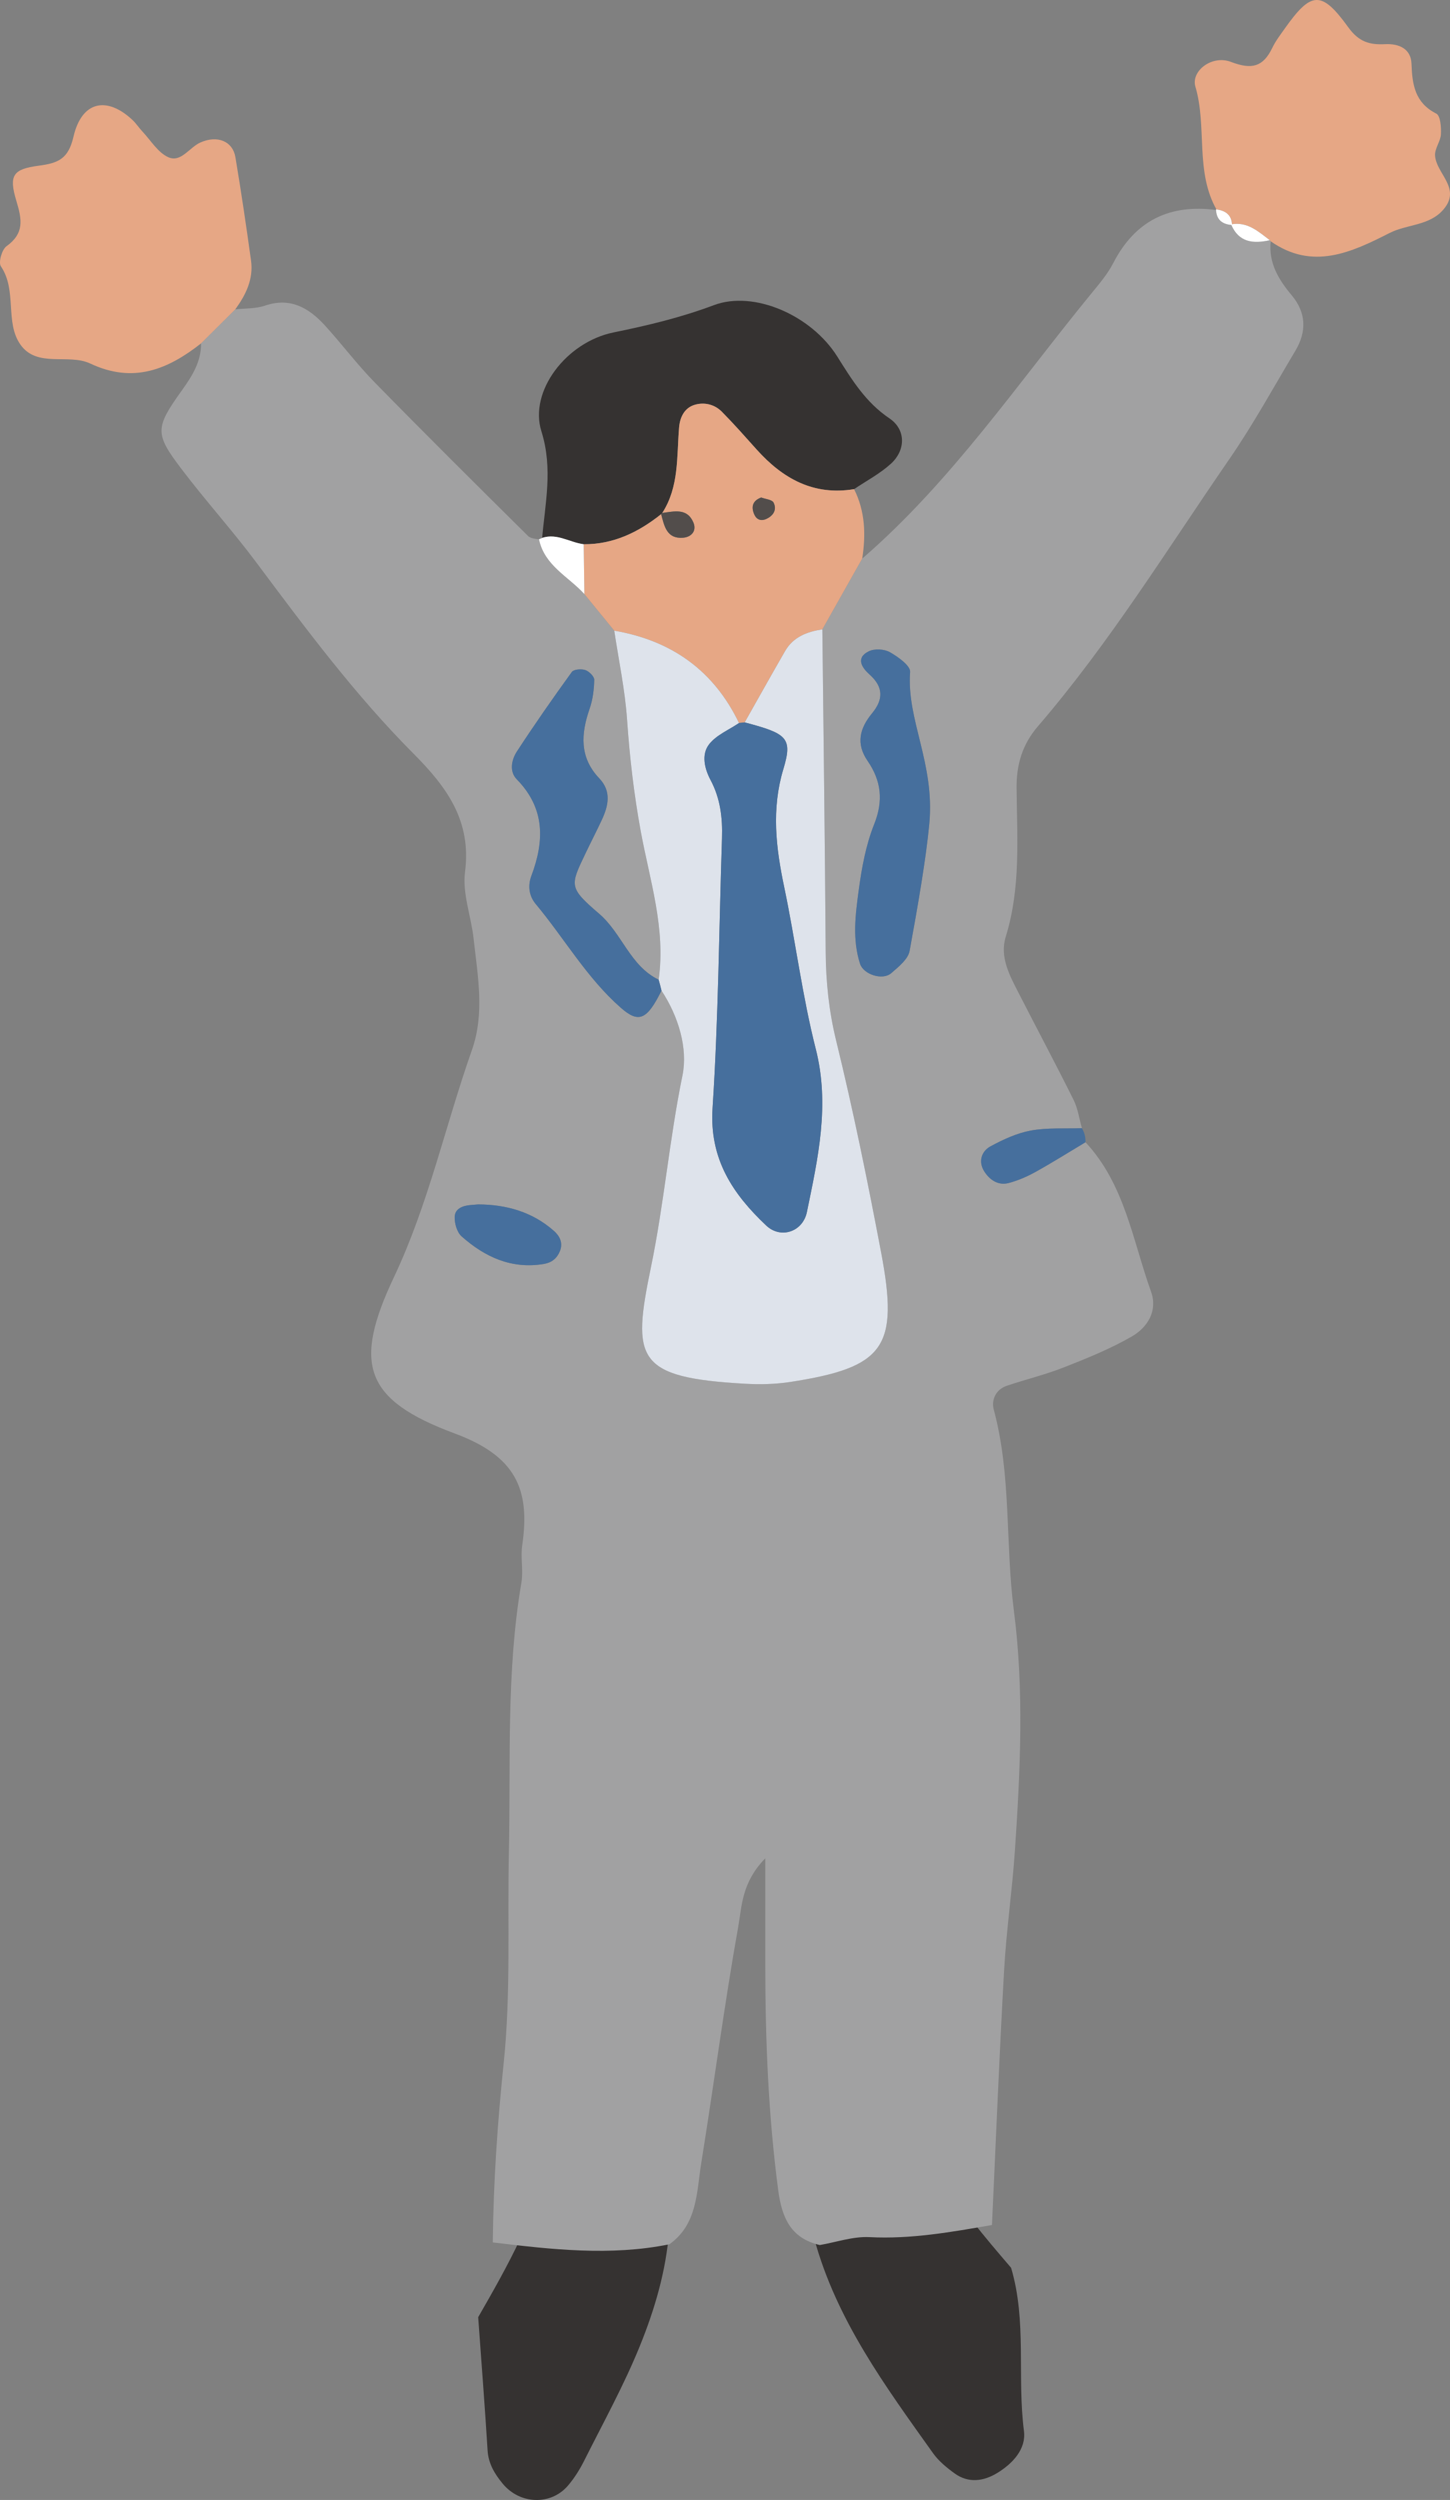
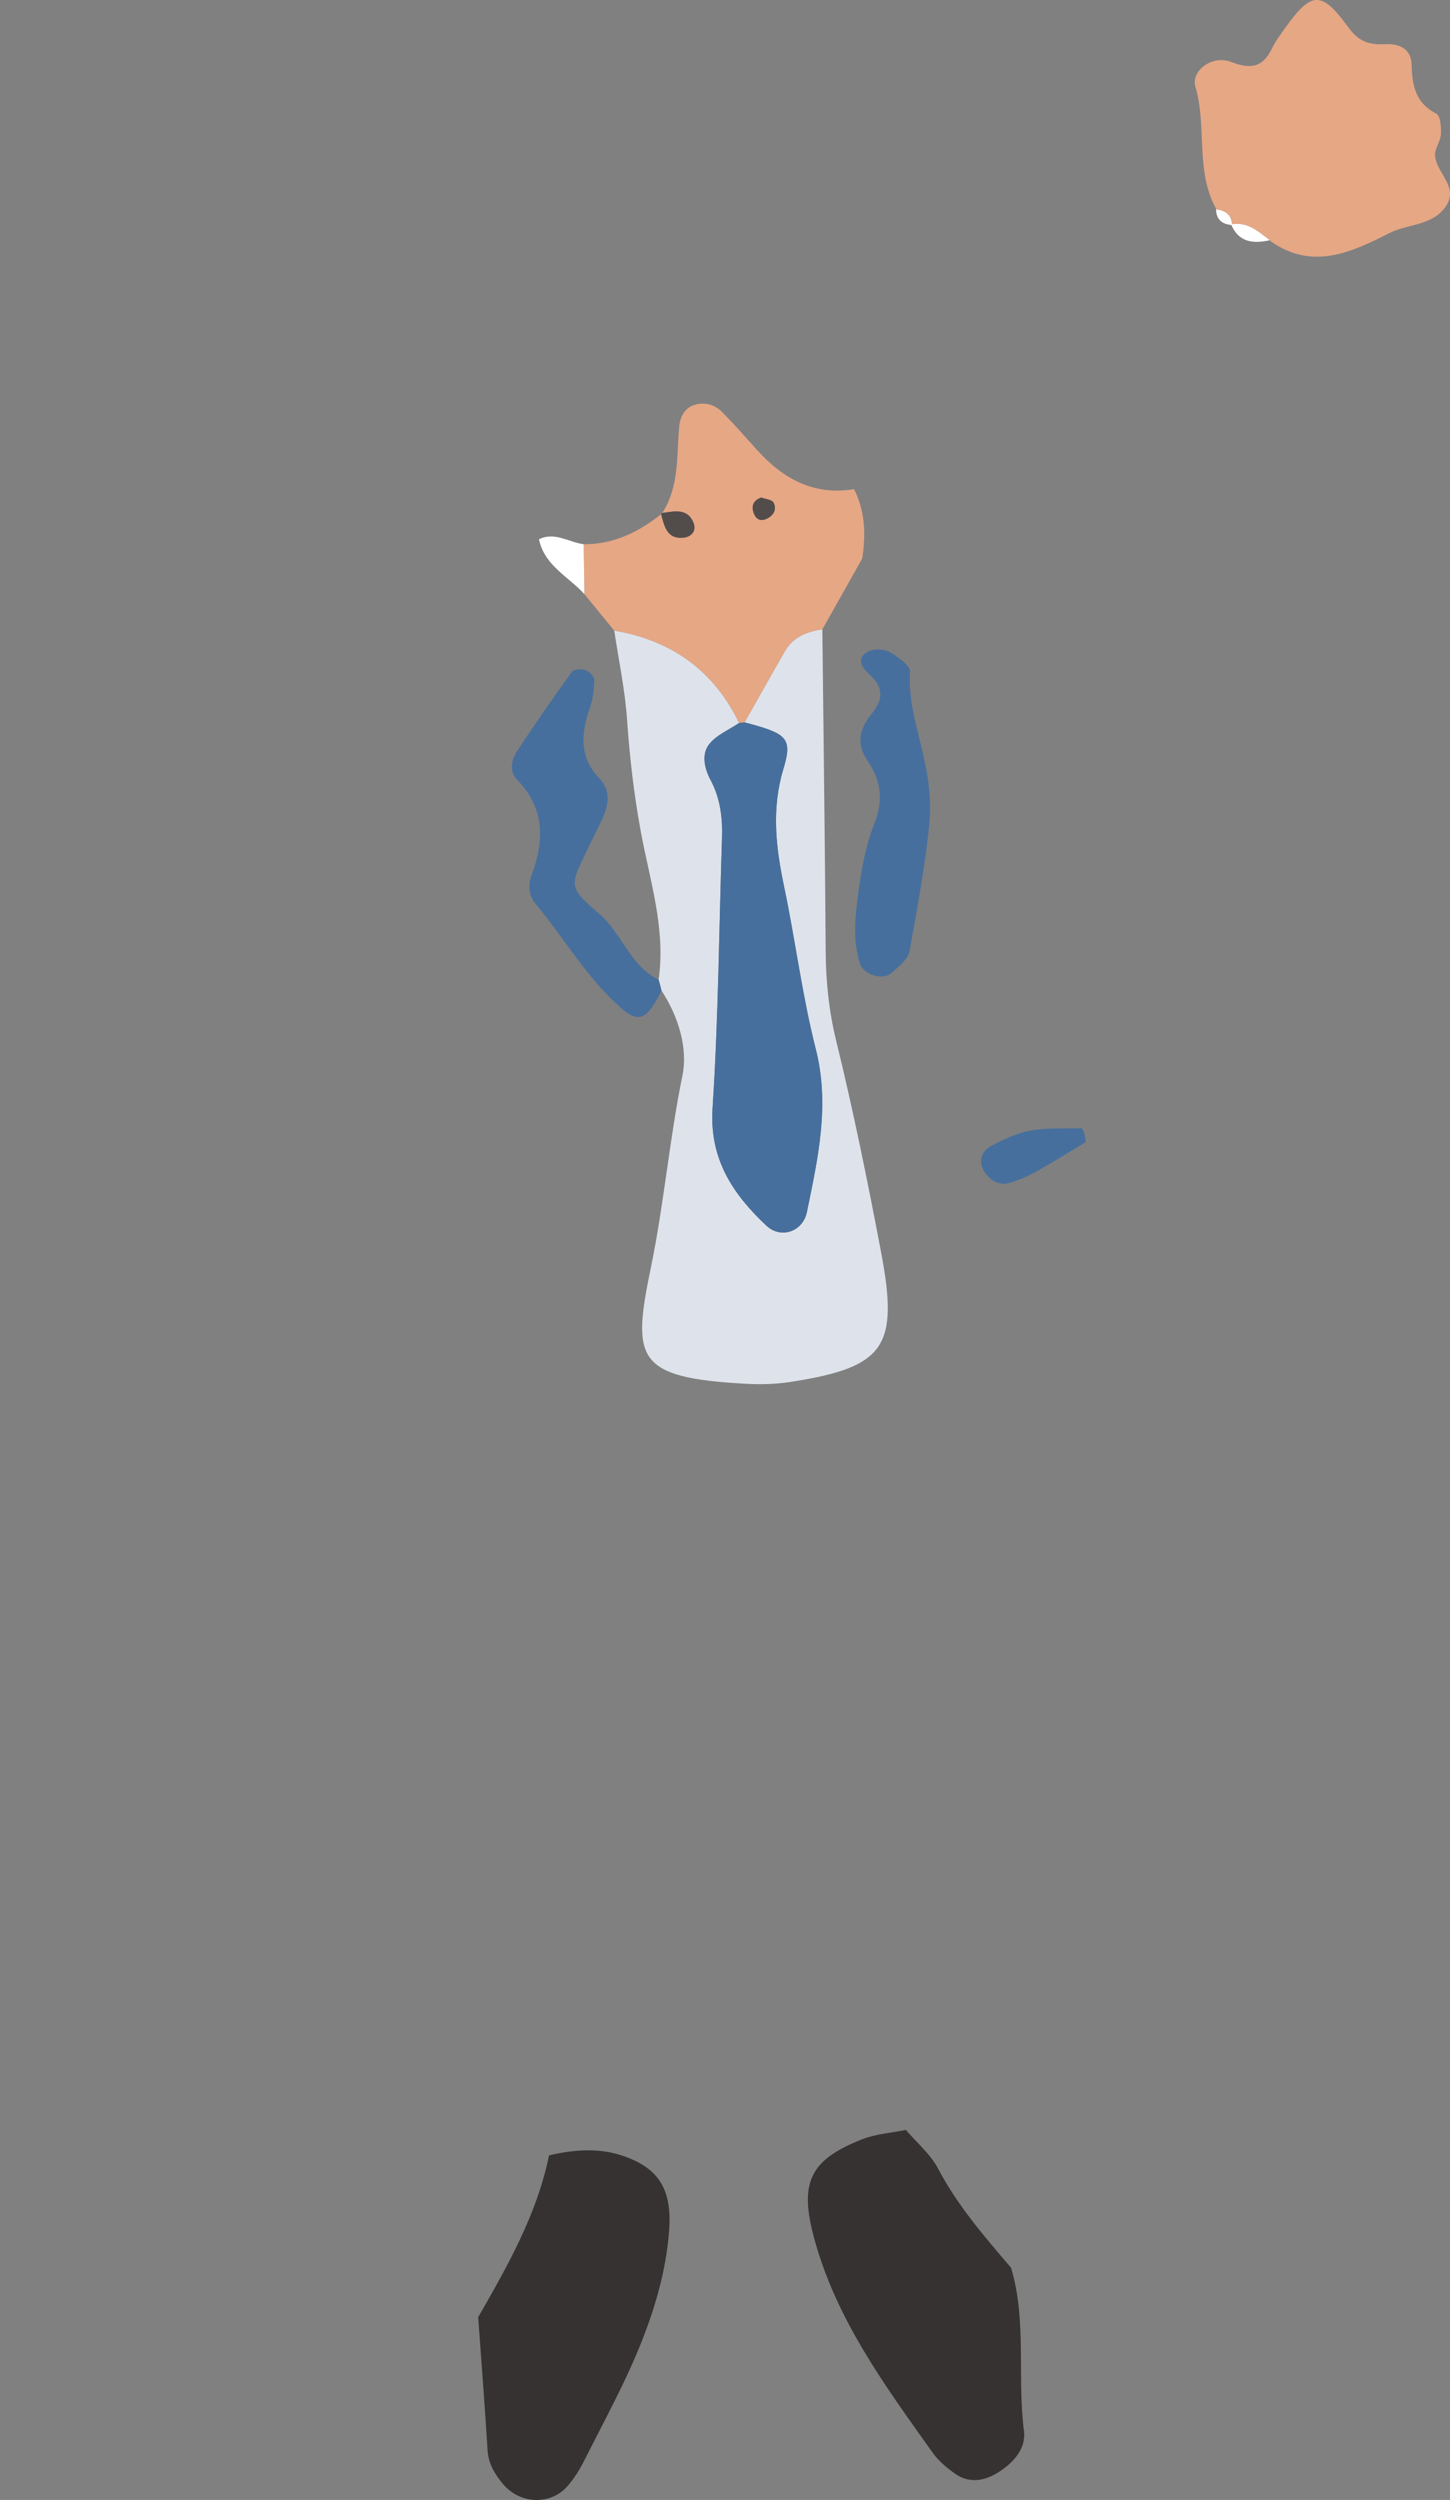
<svg xmlns="http://www.w3.org/2000/svg" id="b" width="32.599mm" height="56.174mm" viewBox="0 0 92.407 159.233">
  <rect x="0" y="0" width="92.407" height="159.233" fill="#808080" stroke="none" />
  <g id="c">
    <path d="M57.732,135.664c.696.816,1.566,1.541,2.052,2.466,1.237,2.352,2.947,4.323,4.651,6.313,1.014,3.404.377,6.941.821,10.399.149,1.159-.733,2.087-1.723,2.685-.852.515-1.813.65-2.688.02-.511-.368-1.025-.79-1.386-1.297-3.041-4.267-6.162-8.492-7.569-13.669-.964-3.549-.311-4.999,3.059-6.322.871-.342,1.852-.404,2.782-.595Z" fill="#353231" />
    <path d="M30.473,147.592c1.88-3.273,3.746-6.551,4.518-10.309,1.565-.361,3.141-.497,4.687.025,2.308.779,3.162,2.15,2.964,4.78-.192,2.557-.92,5.014-1.873,7.359-1.013,2.493-2.325,4.865-3.535,7.276-.283.564-.627,1.116-1.036,1.594-1.093,1.276-3.061,1.21-4.163-.123-.505-.611-.909-1.267-.962-2.119-.174-2.829-.396-5.655-.599-8.482Z" fill="#353231" />
-     <path d="M14.991,19.706c.634-.072,1.304-.037,1.894-.238,1.629-.554,2.804.147,3.827,1.268,1.075,1.178,2.035,2.465,3.149,3.602,3.231,3.299,6.509,6.553,9.792,9.802.192.19.587.176.887.256,0,0-.191-.051-.191-.051.344,1.679,1.876,2.375,2.894,3.496.634.776,1.268,1.552,1.902,2.328.282,1.888.684,3.768.816,5.667.165,2.39.436,4.739.871,7.106.571,3.113,1.605,6.207,1.141,9.456-1.824-.884-2.328-2.946-3.79-4.201-1.946-1.669-1.852-1.782-.871-3.837.341-.716.707-1.42,1.042-2.139.423-.907.624-1.82-.162-2.647-1.272-1.337-1.17-2.834-.615-4.434.202-.581.282-1.224.295-1.84.004-.214-.328-.54-.572-.624-.252-.086-.734-.048-.858.123-1.202,1.66-2.377,3.342-3.497,5.058-.348.533-.502,1.279-.011,1.78,1.81,1.849,1.768,3.922.929,6.151-.236.628-.151,1.276.28,1.793,1.826,2.188,3.251,4.705,5.424,6.609,1.137.997,1.666.776,2.591-1.096,1.09,1.647,1.687,3.692,1.335,5.403-.833,4.052-1.174,8.171-2.008,12.21-1.209,5.85-.989,7.037,6.016,7.427.949.053,1.923.031,2.86-.114,6.004-.928,6.937-2.204,5.796-8.227-.857-4.524-1.775-9.042-2.87-13.513-.462-1.886-.653-3.736-.666-5.652-.047-6.849-.139-13.698-.214-20.547.846-1.499,1.692-2.999,2.538-4.498,5.691-4.922,9.89-11.133,14.61-16.894.502-.613,1.031-1.233,1.39-1.93,1.404-2.723,3.616-3.785,6.602-3.378,0,0-.05-.053-.05-.053.017.661.394.957,1.018,1.001l-.058-.042c.486,1.159,1.412,1.244,2.468,1.01l.056.072c-.147,1.379.502,2.441,1.34,3.442.931,1.112.956,2.317.231,3.531-1.383,2.316-2.683,4.691-4.212,6.907-3.963,5.746-7.631,11.708-12.2,17.018-.99,1.151-1.37,2.439-1.355,3.94.031,3.166.274,6.345-.689,9.453-.405,1.307.256,2.486.837,3.621,1.157,2.261,2.354,4.502,3.485,6.776.274.551.359,1.197.531,1.799-1.087.038-2.195-.041-3.254.151-.889.162-1.759.569-2.565,1.002-.597.321-.788.986-.411,1.589.333.532.88.933,1.562.751.592-.157,1.173-.408,1.71-.705,1.079-.599,2.125-1.258,3.185-1.892,2.506,2.683,3.007,6.255,4.179,9.521.436,1.217-.22,2.273-1.226,2.853-1.365.787-2.849,1.386-4.321,1.965-1.183.466-2.43.767-3.639,1.172-.72.241-1.001.913-.838,1.52,1.134,4.2.728,8.549,1.283,12.813.657,5.052.41,10.19.064,15.286-.172,2.54-.544,5.067-.687,7.608-.306,5.407-.522,10.82-.774,16.23-2.581.447-5.15.91-7.803.772-1.045-.055-2.112.323-3.169.504-1.861-.434-2.42-1.749-2.652-3.507-.628-4.763-.82-9.542-.823-14.336-.001-2.069,0-4.138,0-6.788-1.5,1.531-1.489,3.039-1.715,4.305-.896,5.017-1.555,10.077-2.366,15.11-.298,1.851-.234,3.887-2.029,5.168-3.76.762-7.508.329-11.255-.119.039-3.825.299-7.622.696-11.437.461-4.427.232-8.925.33-13.391.125-5.736-.179-11.49.797-17.19.133-.776-.062-1.607.053-2.389.525-3.571-.415-5.675-4.288-7.113-5.79-2.149-6.505-4.425-3.883-9.97,2.205-4.663,3.269-9.65,4.963-14.451.83-2.354.369-4.736.109-7.105-.156-1.422-.724-2.876-.547-4.243.423-3.257-1.157-5.403-3.274-7.529-3.719-3.733-6.868-7.956-10.016-12.174-1.523-2.041-3.241-3.937-4.78-5.967-1.697-2.239-1.696-2.604.017-4.993.672-.937,1.244-1.841,1.232-3.011.72-.715,1.448-1.439,2.177-2.164ZM59.225,52.457c.356-3.847-1.455-6.597-1.225-9.658.03-.397-.764-.96-1.285-1.257-.355-.202-.977-.239-1.34-.063-.891.431-.412,1.082.036,1.479.914.81.874,1.615.168,2.47-.792.959-1.044,1.938-.29,3.034.873,1.27,1.02,2.542.42,4.041-.525,1.311-.788,2.754-.979,4.164-.212,1.562-.425,3.157.08,4.722.217.674,1.432,1.08,1.99.595.463-.402,1.072-.887,1.169-1.417.543-2.959,1.054-5.934,1.256-8.11ZM30.469,76.713c-.158.013-.316.027-.474.04-.5.04-.999.225-1.018.751-.014.418.146.984.441,1.246,1.479,1.312,3.174,2.098,5.231,1.759.513-.084.853-.359,1.04-.834.207-.523-.029-.957-.385-1.272-1.375-1.215-3.029-1.681-4.835-1.69Z" fill="#a1a1a2" />
-     <path d="M34.54,34.397c.186-2.304.721-4.507-.038-6.929-.798-2.545,1.586-5.68,4.597-6.294,2.187-.446,4.293-.948,6.396-1.738,2.538-.953,6.196.627,7.859,3.266.943,1.497,1.809,2.92,3.33,3.946,1.058.713,1.039,2.022.101,2.881-.697.638-1.564,1.092-2.354,1.626-2.587.429-4.548-.674-6.21-2.525-.73-.813-1.452-1.634-2.22-2.409-.467-.472-1.124-.621-1.735-.436-.644.195-.933.784-.988,1.44-.156,1.856.009,3.774-1.072,5.447l-.07.074c-1.446,1.153-3.039,1.929-4.938,1.918-.947-.122-1.831-.813-2.848-.319l.191.051Z" fill="#353231" />
-     <path d="M14.991,19.706c-.729.725-1.457,1.449-2.177,2.164-2.119,1.669-4.322,2.575-7.065,1.283-1.387-.654-3.397.302-4.453-1.213-.993-1.423-.196-3.439-1.239-4.977-.169-.249.063-1.068.357-1.28,1.144-.823.99-1.69.627-2.894-.487-1.616-.221-2.02,1.423-2.235,1.271-.167,1.893-.443,2.22-1.852.523-2.253,2.11-2.601,3.757-1.062.231.216.406.492.624.724.542.574.997,1.356,1.666,1.652.801.355,1.34-.627,2.034-.938,1.083-.485,2.065-.088,2.236.929.367,2.191.693,4.39.997,6.592.163,1.179-.332,2.182-1.007,3.108Z" fill="#e6a785" />
+     <path d="M14.991,19.706Z" fill="#e6a785" />
    <path d="M80.981,15.371s-.056-.072-.056-.072c-.734-.554-1.43-1.199-2.468-1.01,0,0,.058.042.058.042-.018-.66-.429-.922-1.018-1.001,0,0,.05.053.05.053-1.404-2.448-.606-5.281-1.365-7.862-.294-.999,1.055-2.04,2.264-1.579,1.332.508,2.052.321,2.639-.899.204-.425.498-.809.772-1.197,1.696-2.399,2.348-2.487,4.063-.114.685.948,1.367,1.13,2.361,1.081.87-.043,1.639.29,1.672,1.247.047,1.335.216,2.483,1.582,3.177.262.133.316.864.294,1.311-.022.452-.393.899-.375,1.338.048,1.165,1.706,2.087.538,3.454-.898,1.052-2.317.932-3.434,1.499-2.444,1.242-4.909,2.398-7.577.53Z" fill="#e6a785" />
    <path d="M37.197,34.665c1.899.011,3.491-.765,4.938-1.916.197.76.358,1.592,1.406,1.501.511-.044.872-.427.652-.96-.392-.949-1.227-.718-1.988-.617,1.082-1.674.917-3.591,1.072-5.447.055-.657.344-1.246.988-1.44.611-.185,1.268-.035,1.735.436.768.775,1.491,1.596,2.22,2.409,1.662,1.85,3.624,2.953,6.21,2.525.709,1.408.753,2.893.519,4.421-.852,1.509-1.698,3.008-2.542,4.509-.975.15-1.855.48-2.378,1.388-.868,1.507-1.715,3.024-2.572,4.537l-.36.04c-1.619-3.355-4.313-5.257-7.953-5.882-.634-.776-1.268-1.552-1.902-2.329-.016-1.059-.031-2.117-.046-3.176ZM48.511,31.687c-.512.189-.656.545-.462,1.036.142.358.421.49.773.337.459-.2.706-.594.478-1.046-.098-.194-.52-.224-.789-.326Z" fill="#e6a785" />
    <path d="M69.176,72.755c-1.06.634-2.106,1.293-3.185,1.892-.537.298-1.118.548-1.71.705-.682.181-1.23-.219-1.562-.751-.377-.603-.186-1.268.411-1.589.806-.433,1.676-.84,2.565-1.002,1.059-.192,2.167-.113,3.254-.151.163.276.239.575.228.895Z" fill="#466f9d" />
    <path d="M39.146,40.169c3.64.625,6.334,2.527,7.95,5.882-.651.443-1.453.769-1.909,1.36-.503.653-.287,1.552.097,2.273.624,1.172.769,2.41.727,3.704-.187,5.731-.227,11.471-.6,17.19-.211,3.243,1.284,5.467,3.42,7.482.926.874,2.333.401,2.593-.863.704-3.425,1.473-6.812.564-10.385-.862-3.386-1.291-6.88-2.01-10.305-.529-2.521-.827-4.963-.052-7.531.599-1.986.227-2.253-2.468-2.965.856-1.513,1.704-3.031,2.572-4.537.523-.908,1.403-1.238,2.378-1.388.074,6.848.166,13.696.213,20.545.013,1.916.204,3.766.666,5.652,1.095,4.471,2.013,8.989,2.87,13.513,1.141,6.023.208,7.299-5.796,8.227-.938.145-1.911.167-2.86.114-7.006-.39-7.226-1.577-6.016-7.427.835-4.039,1.176-8.158,2.008-12.21.352-1.712-.246-3.756-1.336-5.403-.055-.234-.116-.467-.183-.698.464-3.25-.569-6.343-1.141-9.456-.434-2.367-.706-4.716-.871-7.106-.131-1.899-.534-3.778-.816-5.667Z" fill="#dee3eb" />
    <path d="M41.973,62.399c.067.231.128.464.183.698-.924,1.87-1.453,2.092-2.59,1.095-2.172-1.904-3.597-4.421-5.424-6.609-.432-.517-.516-1.165-.28-1.793.838-2.23.881-4.303-.929-6.151-.49-.501-.337-1.247.011-1.78,1.12-1.716,2.295-3.398,3.497-5.058.123-.171.606-.209.858-.123.244.083.576.41.572.624-.013.617-.093,1.259-.295,1.84-.555,1.6-.657,3.097.615,4.434.786.827.585,1.74.162,2.647-.335.719-.701,1.423-1.042,2.139-.981,2.055-1.074,2.168.871,3.837,1.463,1.254,1.966,3.317,3.79,4.201Z" fill="#466f9d" />
    <path d="M59.225,52.457c-.202,2.176-.713,5.151-1.256,8.11-.097.53-.706,1.015-1.169,1.417-.559.485-1.773.079-1.99-.595-.505-1.565-.292-3.16-.08-4.722.191-1.41.455-2.853.979-4.164.6-1.5.453-2.772-.42-4.041-.754-1.096-.502-2.075.29-3.034.706-.855.746-1.66-.168-2.47-.448-.397-.927-1.048-.036-1.479.364-.176.986-.139,1.34.063.52.297,1.315.86,1.285,1.257-.23,3.06,1.582,5.811,1.225,9.658Z" fill="#466f9d" />
-     <path d="M30.468,76.713c1.806.009,3.46.475,4.835,1.69.356.315.591.749.385,1.272-.187.474-.527.749-1.04.834-2.056.338-3.751-.447-5.231-1.759-.295-.262-.455-.828-.441-1.246.018-.526.517-.711,1.018-.751.158-.013.316-.027.474-.039Z" fill="#466f9d" />
    <path d="M37.197,34.665c.015,1.058.031,2.116.046,3.176-1.018-1.12-2.55-1.816-2.894-3.495,1.016-.494,1.9.197,2.848.319Z" fill="#fff" />
    <path d="M78.456,14.29c1.038-.19,1.734.455,2.468,1.01-1.056.234-1.982.149-2.468-1.01Z" fill="#fff" />
    <path d="M77.496,13.331c.59.079,1,.341,1.018,1.001-.625-.044-1.001-.34-1.018-1.001Z" fill="#fff" />
    <path d="M42.205,32.673c.761-.101,1.595-.333,1.988.617.22.534-.141.916-.652.96-1.048.091-1.209-.741-1.406-1.501,0-.002.071-.076.071-.076Z" fill="#524d4b" />
    <path d="M47.458,46.012c2.694.712,3.067.978,2.468,2.965-.774,2.568-.477,5.01.052,7.531.719,3.425,1.148,6.919,2.01,10.305.909,3.572.141,6.96-.564,10.385-.26,1.264-1.667,1.736-2.593.863-2.136-2.014-3.631-4.239-3.42-7.482.372-5.719.412-11.459.6-17.19.042-1.294-.103-2.532-.727-3.704-.384-.721-.6-1.621-.097-2.273.456-.592,1.257-.917,1.909-1.36.002,0,.363-.04.363-.04Z" fill="#466f9d" />
    <path d="M48.511,31.687c.269.102.691.132.789.326.228.452-.019.846-.478,1.046-.352.154-.631.021-.773-.337-.194-.491-.05-.846.462-1.036Z" fill="#524d4b" />
  </g>
</svg>